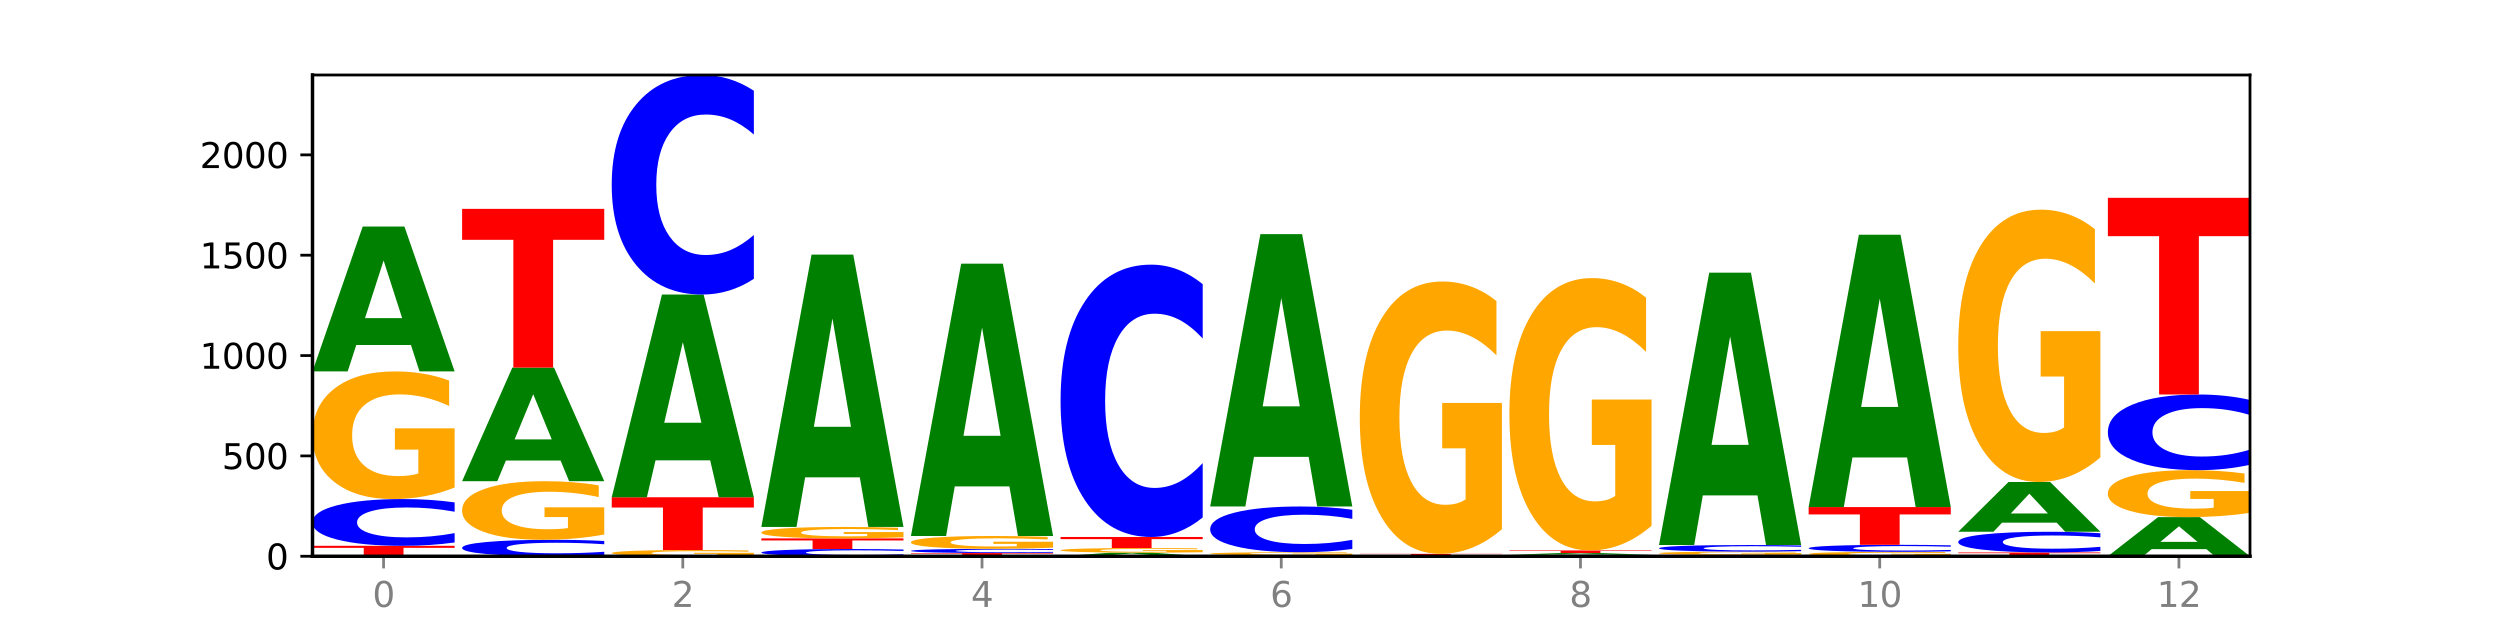
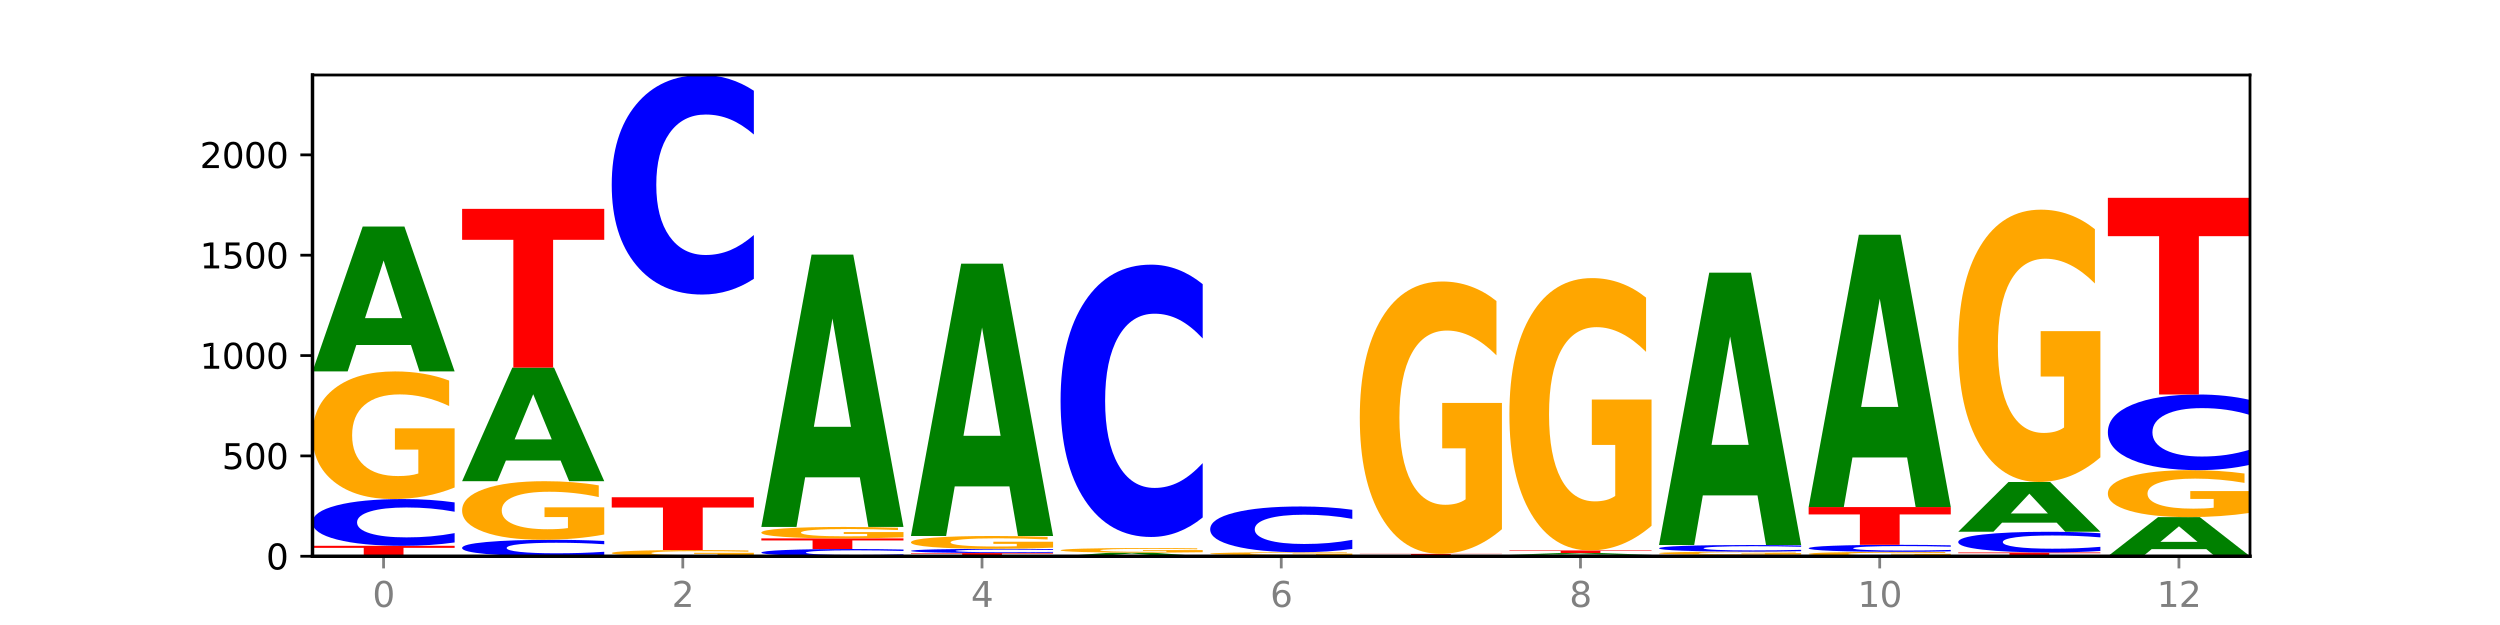
<svg xmlns="http://www.w3.org/2000/svg" xmlns:xlink="http://www.w3.org/1999/xlink" width="720pt" height="180pt" viewBox="0 0 720 180" version="1.1">
  <defs>
    <style type="text/css">*{stroke-linejoin: round; stroke-linecap: butt}</style>
  </defs>
  <g id="figure_1">
    <g id="patch_1">
      <path d="M 0 180  L 720 180  L 720 0  L 0 0  z " style="fill: #ffffff" />
    </g>
    <g id="axes_1">
      <g id="patch_2">
        <path d="M 90 160.2  L 648 160.2  L 648 21.6  L 90 21.6  z " style="fill: #ffffff" />
      </g>
      <g id="line2d_1">
        <path d="M 90 160.2  L 648 160.2  " clip-path="url(#p09dd7dd709)" style="fill: none; stroke: #000000; stroke-width: 0.5; stroke-linecap: square" />
      </g>
      <g id="patch_3">
        <path d="M 90 157.194  L 130.934 157.194  L 130.934 157.781  L 116.208 157.781  L 116.208 160.2  L 104.755 160.2  L 104.755 157.781  L 90 157.781  L 90 157.194  z " clip-path="url(#p09dd7dd709)" style="fill: #ff0000" />
      </g>
      <g id="patch_4">
        <path d="M 130.934 156.229  Q 127.51 156.708 123.808 156.95  Q 120.105 157.194 116.073 157.194  Q 104.047 157.194 97.024 155.381  Q 90 153.567 90 150.465  Q 90 147.352 97.024 145.541  Q 104.047 143.728 116.073 143.728  Q 120.105 143.728 123.808 143.972  Q 127.51 144.214 130.934 144.693  L 130.934 147.377  Q 127.479 146.743 124.127 146.448  Q 120.776 146.153 117.073 146.153  Q 110.431 146.153 106.625 147.302  Q 102.83 148.448 102.83 150.465  Q 102.83 152.474 106.625 153.623  Q 110.431 154.769 117.073 154.769  Q 120.776 154.769 124.127 154.474  Q 127.479 154.176 130.934 153.542  L 130.934 156.229  z " clip-path="url(#p09dd7dd709)" style="fill: #0000ff" />
      </g>
      <g id="patch_5">
        <path d="M 130.934 140.402  Q 126.806 142.065 122.366 142.9  Q 117.926 143.728 113.192 143.728  Q 102.495 143.728 96.247 138.777  Q 90 133.826 90 125.359  Q 90 116.794 96.358 111.881  Q 102.724 106.968 113.797 106.968  Q 118.063 106.968 121.971 107.636  Q 125.889 108.297 129.356 109.603  L 129.356 116.93  Q 125.779 115.252 122.237 114.425  Q 118.696 113.589 115.137 113.589  Q 108.55 113.589 104.981 116.642  Q 101.412 119.687 101.412 125.359  Q 101.412 130.978 104.853 134.046  Q 108.293 137.106 114.623 137.106  Q 116.348 137.106 117.825 136.931  Q 119.302 136.749 120.476 136.37  L 120.476 129.49  L 113.733 129.49  L 113.733 123.362  L 130.934 123.362  L 130.934 140.402  z " clip-path="url(#p09dd7dd709)" style="fill: #ffa600" />
      </g>
      <g id="patch_6">
        <path d="M 118.355 99.366  L 102.613 99.366  L 100.127 106.968  L 90 106.968  L 104.462 65.238  L 116.472 65.238  L 130.934 106.968  L 120.816 106.968  L 118.355 99.366  z M 105.123 91.621  L 115.819 91.621  L 110.48 75.022  L 105.123 91.621  z " clip-path="url(#p09dd7dd709)" style="fill: #008000" />
      </g>
      <g id="patch_7">
        <path d="M 174.023 159.86  Q 170.599 160.029 166.897 160.114  Q 163.194 160.2 159.161 160.2  Q 147.136 160.2 140.112 159.562  Q 133.089 158.923 133.089 157.832  Q 133.089 156.736 140.112 156.099  Q 147.136 155.461 159.161 155.461  Q 163.194 155.461 166.897 155.547  Q 170.599 155.632 174.023 155.8  L 174.023 156.745  Q 170.568 156.522 167.216 156.418  Q 163.864 156.314 160.162 156.314  Q 153.52 156.314 149.714 156.719  Q 145.919 157.122 145.919 157.832  Q 145.919 158.539 149.714 158.943  Q 153.52 159.346 160.162 159.346  Q 163.864 159.346 167.216 159.243  Q 170.568 159.138 174.023 158.915  L 174.023 159.86  z " clip-path="url(#p09dd7dd709)" style="fill: #0000ff" />
      </g>
      <g id="patch_8">
        <path d="M 174.023 153.934  Q 169.895 154.697 165.455 155.081  Q 161.014 155.461 156.281 155.461  Q 145.584 155.461 139.336 153.187  Q 133.089 150.914 133.089 147.027  Q 133.089 143.095 139.446 140.839  Q 145.813 138.583 156.886 138.583  Q 161.152 138.583 165.06 138.89  Q 168.977 139.194 172.445 139.793  L 172.445 143.157  Q 168.867 142.387 165.326 142.007  Q 161.785 141.624 158.226 141.624  Q 151.639 141.624 148.07 143.025  Q 144.501 144.423 144.501 147.027  Q 144.501 149.607 147.941 151.016  Q 151.382 152.421 157.712 152.421  Q 159.437 152.421 160.914 152.34  Q 162.391 152.257 163.565 152.082  L 163.565 148.924  L 156.822 148.924  L 156.822 146.11  L 174.023 146.11  L 174.023 153.934  z " clip-path="url(#p09dd7dd709)" style="fill: #ffa600" />
      </g>
      <g id="patch_9">
        <path d="M 161.444 132.624  L 145.701 132.624  L 143.216 138.583  L 133.089 138.583  L 147.551 105.87  L 159.561 105.87  L 174.023 138.583  L 163.905 138.583  L 161.444 132.624  z M 148.212 126.552  L 158.908 126.552  L 153.569 113.54  L 148.212 126.552  z " clip-path="url(#p09dd7dd709)" style="fill: #008000" />
      </g>
      <g id="patch_10">
        <path d="M 133.089 60.151  L 174.023 60.151  L 174.023 69.068  L 159.296 69.068  L 159.296 105.87  L 147.844 105.87  L 147.844 69.068  L 133.089 69.068  L 133.089 60.151  z " clip-path="url(#p09dd7dd709)" style="fill: #ff0000" />
      </g>
      <g id="patch_11">
        <path d="M 217.112 160.038  Q 212.984 160.119 208.543 160.16  Q 204.103 160.2 199.369 160.2  Q 188.673 160.2 182.425 159.959  Q 176.178 159.717 176.178 159.305  Q 176.178 158.887 182.535 158.648  Q 188.902 158.408 199.975 158.408  Q 204.241 158.408 208.149 158.441  Q 212.066 158.473 215.534 158.537  L 215.534 158.894  Q 211.956 158.812 208.415 158.772  Q 204.874 158.731 201.314 158.731  Q 194.727 158.731 191.159 158.88  Q 187.59 159.028 187.59 159.305  Q 187.59 159.579 191.03 159.728  Q 194.471 159.877 200.801 159.877  Q 202.525 159.877 204.002 159.869  Q 205.479 159.86 206.654 159.841  L 206.654 159.506  L 199.911 159.506  L 199.911 159.207  L 217.112 159.207  L 217.112 160.038  z " clip-path="url(#p09dd7dd709)" style="fill: #ffa600" />
      </g>
      <g id="patch_12">
        <path d="M 176.178 143.207  L 217.112 143.207  L 217.112 146.172  L 202.385 146.172  L 202.385 158.408  L 190.933 158.408  L 190.933 146.172  L 176.178 146.172  L 176.178 143.207  z " clip-path="url(#p09dd7dd709)" style="fill: #ff0000" />
      </g>
      <g id="patch_13">
-         <path d="M 204.533 132.573  L 188.79 132.573  L 186.304 143.207  L 176.178 143.207  L 190.64 84.831  L 202.65 84.831  L 217.112 143.207  L 206.993 143.207  L 204.533 132.573  z M 191.301 121.739  L 201.997 121.739  L 196.657 98.518  L 191.301 121.739  z " clip-path="url(#p09dd7dd709)" style="fill: #008000" />
-       </g>
+         </g>
      <g id="patch_14">
        <path d="M 217.112 80.299  Q 213.688 82.545 209.985 83.682  Q 206.283 84.831 202.25 84.831  Q 190.225 84.831 183.201 76.315  Q 176.178 67.799 176.178 53.235  Q 176.178 38.619 183.201 30.116  Q 190.225 21.6 202.25 21.6  Q 206.283 21.6 209.985 22.749  Q 213.688 23.886 217.112 26.132  L 217.112 38.737  Q 213.657 35.759 210.305 34.374  Q 206.953 32.99 203.251 32.99  Q 196.609 32.99 192.803 38.384  Q 189.008 43.766 189.008 53.235  Q 189.008 62.666 192.803 68.06  Q 196.609 73.441 203.251 73.441  Q 206.953 73.441 210.305 72.057  Q 213.657 70.659 217.112 67.681  L 217.112 80.299  z " clip-path="url(#p09dd7dd709)" style="fill: #0000ff" />
      </g>
      <g id="patch_15">
        <path d="M 260.201 160.051  Q 256.777 160.125 253.074 160.162  Q 249.372 160.2 245.339 160.2  Q 233.313 160.2 226.29 159.92  Q 219.266 159.64 219.266 159.16  Q 219.266 158.679 226.29 158.4  Q 233.313 158.119 245.339 158.119  Q 249.372 158.119 253.074 158.157  Q 256.777 158.194 260.201 158.268  L 260.201 158.683  Q 256.746 158.585 253.394 158.54  Q 250.042 158.494 246.339 158.494  Q 239.697 158.494 235.892 158.672  Q 232.096 158.849 232.096 159.16  Q 232.096 159.471 235.892 159.648  Q 239.697 159.825 246.339 159.825  Q 250.042 159.825 253.394 159.78  Q 256.746 159.734 260.201 159.636  L 260.201 160.051  z " clip-path="url(#p09dd7dd709)" style="fill: #0000ff" />
      </g>
      <g id="patch_16">
        <path d="M 219.266 155.056  L 260.201 155.056  L 260.201 155.653  L 245.474 155.653  L 245.474 158.119  L 234.022 158.119  L 234.022 155.653  L 219.266 155.653  L 219.266 155.056  z " clip-path="url(#p09dd7dd709)" style="fill: #ff0000" />
      </g>
      <g id="patch_17">
        <path d="M 260.201 154.758  Q 256.072 154.907 251.632 154.982  Q 247.192 155.056 242.458 155.056  Q 231.761 155.056 225.514 154.612  Q 219.266 154.169 219.266 153.41  Q 219.266 152.642 225.624 152.202  Q 231.991 151.761 243.064 151.761  Q 247.33 151.761 251.238 151.821  Q 255.155 151.881 258.623 151.998  L 258.623 152.654  Q 255.045 152.504 251.504 152.43  Q 247.963 152.355 244.403 152.355  Q 237.816 152.355 234.248 152.628  Q 230.679 152.901 230.679 153.41  Q 230.679 153.913 234.119 154.188  Q 237.559 154.463 243.889 154.463  Q 245.614 154.463 247.091 154.447  Q 248.568 154.431 249.742 154.397  L 249.742 153.78  L 243 153.78  L 243 153.231  L 260.201 153.231  L 260.201 154.758  z " clip-path="url(#p09dd7dd709)" style="fill: #ffa600" />
      </g>
      <g id="patch_18">
        <path d="M 247.622 137.474  L 231.879 137.474  L 229.393 151.761  L 219.266 151.761  L 233.729 73.329  L 245.739 73.329  L 260.201 151.761  L 250.082 151.761  L 247.622 137.474  z M 234.39 122.917  L 245.086 122.917  L 239.746 91.719  L 234.39 122.917  z " clip-path="url(#p09dd7dd709)" style="fill: #008000" />
      </g>
      <g id="patch_19">
        <path d="M 262.355 159.275  L 303.29 159.275  L 303.29 159.456  L 288.563 159.456  L 288.563 160.2  L 277.111 160.2  L 277.111 159.456  L 262.355 159.456  L 262.355 159.275  z " clip-path="url(#p09dd7dd709)" style="fill: #ff0000" />
      </g>
      <g id="patch_20">
        <path d="M 303.29 159.188  Q 299.865 159.231 296.163 159.253  Q 292.46 159.275 288.428 159.275  Q 276.402 159.275 269.379 159.112  Q 262.355 158.948 262.355 158.669  Q 262.355 158.388 269.379 158.225  Q 276.402 158.061 288.428 158.061  Q 292.46 158.061 296.163 158.084  Q 299.865 158.105 303.29 158.148  L 303.29 158.39  Q 299.835 158.333 296.483 158.307  Q 293.131 158.28 289.428 158.28  Q 282.786 158.28 278.981 158.384  Q 275.185 158.487 275.185 158.669  Q 275.185 158.85 278.981 158.953  Q 282.786 159.057 289.428 159.057  Q 293.131 159.057 296.483 159.03  Q 299.835 159.003 303.29 158.946  L 303.29 159.188  z " clip-path="url(#p09dd7dd709)" style="fill: #0000ff" />
      </g>
      <g id="patch_21">
        <path d="M 303.29 157.727  Q 299.161 157.894 294.721 157.978  Q 290.281 158.061 285.547 158.061  Q 274.85 158.061 268.603 157.563  Q 262.355 157.065 262.355 156.213  Q 262.355 155.351 268.713 154.857  Q 275.08 154.362 286.153 154.362  Q 290.418 154.362 294.327 154.43  Q 298.244 154.496 301.712 154.628  L 301.712 155.365  Q 298.134 155.196 294.593 155.113  Q 291.051 155.029 287.492 155.029  Q 280.905 155.029 277.336 155.336  Q 273.768 155.642 273.768 156.213  Q 273.768 156.779 277.208 157.087  Q 280.648 157.395 286.978 157.395  Q 288.703 157.395 290.18 157.378  Q 291.657 157.359 292.831 157.321  L 292.831 156.629  L 286.088 156.629  L 286.088 156.012  L 303.29 156.012  L 303.29 157.727  z " clip-path="url(#p09dd7dd709)" style="fill: #ffa600" />
      </g>
      <g id="patch_22">
        <path d="M 290.71 140.074  L 274.968 140.074  L 272.482 154.362  L 262.355 154.362  L 276.817 75.93  L 288.827 75.93  L 303.29 154.362  L 293.171 154.362  L 290.71 140.074  z M 277.479 125.518  L 288.175 125.518  L 282.835 94.32  L 277.479 125.518  z " clip-path="url(#p09dd7dd709)" style="fill: #008000" />
      </g>
      <g id="patch_23">
        <path d="M 333.799 160.01  L 318.057 160.01  L 315.571 160.2  L 305.444 160.2  L 319.906 159.16  L 331.916 159.16  L 346.378 160.2  L 336.26 160.2  L 333.799 160.01  z M 320.567 159.817  L 331.263 159.817  L 325.924 159.404  L 320.567 159.817  z " clip-path="url(#p09dd7dd709)" style="fill: #008000" />
      </g>
      <g id="patch_24">
        <path d="M 346.378 159.039  Q 342.25 159.099 337.81 159.13  Q 333.37 159.16 328.636 159.16  Q 317.939 159.16 311.692 158.981  Q 305.444 158.802 305.444 158.495  Q 305.444 158.186 311.802 158.008  Q 318.168 157.83 329.241 157.83  Q 333.507 157.83 337.415 157.854  Q 341.333 157.878 344.8 157.926  L 344.8 158.191  Q 341.223 158.13 337.681 158.1  Q 334.14 158.07 330.581 158.07  Q 323.994 158.07 320.425 158.18  Q 316.856 158.29 316.856 158.495  Q 316.856 158.699 320.297 158.81  Q 323.737 158.92 330.067 158.92  Q 331.792 158.92 333.269 158.914  Q 334.746 158.907 335.92 158.894  L 335.92 158.645  L 329.177 158.645  L 329.177 158.423  L 346.378 158.423  L 346.378 159.039  z " clip-path="url(#p09dd7dd709)" style="fill: #ffa600" />
      </g>
      <g id="patch_25">
-         <path d="M 305.444 154.651  L 346.378 154.651  L 346.378 155.271  L 331.652 155.271  L 331.652 157.83  L 320.199 157.83  L 320.199 155.271  L 305.444 155.271  L 305.444 154.651  z " clip-path="url(#p09dd7dd709)" style="fill: #ff0000" />
-       </g>
+         </g>
      <g id="patch_26">
        <path d="M 346.378 149.029  Q 342.954 151.816 339.252 153.226  Q 335.549 154.651 331.517 154.651  Q 319.491 154.651 312.468 144.088  Q 305.444 133.524 305.444 115.46  Q 305.444 97.33 312.468 86.783  Q 319.491 76.219 331.517 76.219  Q 335.549 76.219 339.252 77.645  Q 342.954 79.055 346.378 81.841  L 346.378 97.476  Q 342.923 93.782 339.571 92.064  Q 336.22 90.347 332.517 90.347  Q 325.875 90.347 322.069 97.038  Q 318.274 103.713 318.274 115.46  Q 318.274 127.157 322.069 133.848  Q 325.875 140.524 332.517 140.524  Q 336.22 140.524 339.571 138.806  Q 342.923 137.073 346.378 133.379  L 346.378 149.029  z " clip-path="url(#p09dd7dd709)" style="fill: #0000ff" />
      </g>
      <g id="patch_27">
        <path d="M 348.533 159.911  L 389.467 159.911  L 389.467 159.967  L 374.74 159.967  L 374.74 160.2  L 363.288 160.2  L 363.288 159.967  L 348.533 159.967  L 348.533 159.911  z " clip-path="url(#p09dd7dd709)" style="fill: #ff0000" />
      </g>
      <g id="patch_28">
        <path d="M 389.467 159.833  Q 385.339 159.872 380.899 159.891  Q 376.458 159.911 371.725 159.911  Q 361.028 159.911 354.78 159.794  Q 348.533 159.677 348.533 159.478  Q 348.533 159.276 354.89 159.16  Q 361.257 159.044 372.33 159.044  Q 376.596 159.044 380.504 159.06  Q 384.421 159.075 387.889 159.106  L 387.889 159.279  Q 384.311 159.239 380.77 159.22  Q 377.229 159.2 373.67 159.2  Q 367.083 159.2 363.514 159.272  Q 359.945 159.344 359.945 159.478  Q 359.945 159.61 363.386 159.683  Q 366.826 159.755 373.156 159.755  Q 374.881 159.755 376.358 159.751  Q 377.835 159.746 379.009 159.737  L 379.009 159.575  L 372.266 159.575  L 372.266 159.431  L 389.467 159.431  L 389.467 159.833  z " clip-path="url(#p09dd7dd709)" style="fill: #ffa600" />
      </g>
      <g id="patch_29">
        <path d="M 389.467 158.099  Q 386.043 158.568 382.341 158.804  Q 378.638 159.044 374.605 159.044  Q 362.58 159.044 355.556 157.269  Q 348.533 155.494 348.533 152.459  Q 348.533 149.413 355.556 147.641  Q 362.58 145.866 374.605 145.866  Q 378.638 145.866 382.341 146.106  Q 386.043 146.342 389.467 146.811  L 389.467 149.438  Q 386.012 148.817 382.66 148.528  Q 379.308 148.24 375.606 148.24  Q 368.964 148.24 365.158 149.364  Q 361.363 150.486 361.363 152.459  Q 361.363 154.425 365.158 155.549  Q 368.964 156.67 375.606 156.67  Q 379.308 156.67 382.66 156.382  Q 386.012 156.09 389.467 155.47  L 389.467 158.099  z " clip-path="url(#p09dd7dd709)" style="fill: #0000ff" />
      </g>
      <g id="patch_30">
-         <path d="M 376.888 131.578  L 361.145 131.578  L 358.66 145.866  L 348.533 145.866  L 362.995 67.434  L 375.005 67.434  L 389.467 145.866  L 379.349 145.866  L 376.888 131.578  z M 363.656 117.021  L 374.352 117.021  L 369.013 85.823  L 363.656 117.021  z " clip-path="url(#p09dd7dd709)" style="fill: #008000" />
-       </g>
+         </g>
      <g id="patch_31">
        <path d="M 419.977 160.179  L 404.234 160.179  L 401.749 160.2  L 391.622 160.2  L 406.084 160.084  L 418.094 160.084  L 432.556 160.2  L 422.437 160.2  L 419.977 160.179  z M 406.745 160.157  L 417.441 160.157  L 412.101 160.112  L 406.745 160.157  z " clip-path="url(#p09dd7dd709)" style="fill: #008000" />
      </g>
      <g id="patch_32">
        <path d="M 432.556 160.068  Q 429.132 160.076 425.429 160.08  Q 421.727 160.084 417.694 160.084  Q 405.669 160.084 398.645 160.053  Q 391.622 160.022 391.622 159.969  Q 391.622 159.915 398.645 159.884  Q 405.669 159.853 417.694 159.853  Q 421.727 159.853 425.429 159.857  Q 429.132 159.862 432.556 159.87  L 432.556 159.916  Q 429.101 159.905 425.749 159.9  Q 422.397 159.895 418.695 159.895  Q 412.053 159.895 408.247 159.915  Q 404.452 159.934 404.452 159.969  Q 404.452 160.003 408.247 160.023  Q 412.053 160.043 418.695 160.043  Q 422.397 160.043 425.749 160.038  Q 429.101 160.033 432.556 160.022  L 432.556 160.068  z " clip-path="url(#p09dd7dd709)" style="fill: #0000ff" />
      </g>
      <g id="patch_33">
        <path d="M 391.622 159.506  L 432.556 159.506  L 432.556 159.574  L 417.829 159.574  L 417.829 159.853  L 406.377 159.853  L 406.377 159.574  L 391.622 159.574  L 391.622 159.506  z " clip-path="url(#p09dd7dd709)" style="fill: #ff0000" />
      </g>
      <g id="patch_34">
        <path d="M 432.556 152.41  Q 428.428 155.958 423.987 157.74  Q 419.547 159.506 414.813 159.506  Q 404.117 159.506 397.869 148.943  Q 391.622 138.379 391.622 120.315  Q 391.622 102.039 397.979 91.557  Q 404.346 81.074 415.419 81.074  Q 419.685 81.074 423.593 82.5  Q 427.51 83.91 430.978 86.696  L 430.978 102.331  Q 427.4 98.75 423.859 96.984  Q 420.318 95.202 416.758 95.202  Q 410.171 95.202 406.603 101.715  Q 403.034 108.212 403.034 120.315  Q 403.034 132.304 406.474 138.849  Q 409.915 145.379 416.245 145.379  Q 417.969 145.379 419.446 145.006  Q 420.923 144.617 422.098 143.807  L 422.098 129.128  L 415.355 129.128  L 415.355 116.054  L 432.556 116.054  L 432.556 152.41  z " clip-path="url(#p09dd7dd709)" style="fill: #ffa600" />
      </g>
      <g id="patch_35">
        <path d="M 475.645 160.171  Q 472.221 160.185 468.518 160.193  Q 464.816 160.2 460.783 160.2  Q 448.757 160.2 441.734 160.146  Q 434.71 160.091 434.71 159.998  Q 434.71 159.904 441.734 159.85  Q 448.757 159.795 460.783 159.795  Q 464.816 159.795 468.518 159.803  Q 472.221 159.81 475.645 159.824  L 475.645 159.905  Q 472.19 159.886 468.838 159.877  Q 465.486 159.868 461.783 159.868  Q 455.142 159.868 451.336 159.903  Q 447.54 159.937 447.54 159.998  Q 447.54 160.058 451.336 160.093  Q 455.142 160.127 461.783 160.127  Q 465.486 160.127 468.838 160.118  Q 472.19 160.109 475.645 160.09  L 475.645 160.171  z " clip-path="url(#p09dd7dd709)" style="fill: #0000ff" />
      </g>
      <g id="patch_36">
        <path d="M 463.066 159.701  L 447.323 159.701  L 444.837 159.795  L 434.71 159.795  L 449.173 159.275  L 461.183 159.275  L 475.645 159.795  L 465.526 159.795  L 463.066 159.701  z M 449.834 159.604  L 460.53 159.604  L 455.19 159.397  L 449.834 159.604  z " clip-path="url(#p09dd7dd709)" style="fill: #008000" />
      </g>
      <g id="patch_37">
        <path d="M 434.71 158.524  L 475.645 158.524  L 475.645 158.67  L 460.918 158.67  L 460.918 159.275  L 449.466 159.275  L 449.466 158.67  L 434.71 158.67  L 434.71 158.524  z " clip-path="url(#p09dd7dd709)" style="fill: #ff0000" />
      </g>
      <g id="patch_38">
        <path d="M 475.645 151.428  Q 471.516 154.976 467.076 156.758  Q 462.636 158.524 457.902 158.524  Q 447.205 158.524 440.958 147.96  Q 434.71 137.397 434.71 119.332  Q 434.71 101.057 441.068 90.574  Q 447.435 80.092 458.508 80.092  Q 462.774 80.092 466.682 81.517  Q 470.599 82.927 474.067 85.714  L 474.067 101.348  Q 470.489 97.768 466.948 96.002  Q 463.407 94.22 459.847 94.22  Q 453.26 94.22 449.692 100.733  Q 446.123 107.229 446.123 119.332  Q 446.123 131.321 449.563 137.867  Q 453.003 144.396 459.333 144.396  Q 461.058 144.396 462.535 144.023  Q 464.012 143.635 465.186 142.824  L 465.186 128.146  L 458.444 128.146  L 458.444 115.071  L 475.645 115.071  L 475.645 151.428  z " clip-path="url(#p09dd7dd709)" style="fill: #ffa600" />
      </g>
      <g id="patch_39">
        <path d="M 477.799 159.795  L 518.734 159.795  L 518.734 159.874  L 504.007 159.874  L 504.007 160.2  L 492.555 160.2  L 492.555 159.874  L 477.799 159.874  L 477.799 159.795  z " clip-path="url(#p09dd7dd709)" style="fill: #ff0000" />
      </g>
      <g id="patch_40">
        <path d="M 518.734 159.712  Q 514.605 159.754 510.165 159.775  Q 505.725 159.795 500.991 159.795  Q 490.294 159.795 484.047 159.671  Q 477.799 159.546 477.799 159.333  Q 477.799 159.118 484.157 158.994  Q 490.524 158.871 501.597 158.871  Q 505.862 158.871 509.771 158.887  Q 513.688 158.904 517.156 158.937  L 517.156 159.121  Q 513.578 159.079 510.037 159.058  Q 506.495 159.037 502.936 159.037  Q 496.349 159.037 492.78 159.114  Q 489.212 159.191 489.212 159.333  Q 489.212 159.475 492.652 159.552  Q 496.092 159.629 502.422 159.629  Q 504.147 159.629 505.624 159.624  Q 507.101 159.62 508.275 159.61  L 508.275 159.437  L 501.532 159.437  L 501.532 159.283  L 518.734 159.283  L 518.734 159.712  z " clip-path="url(#p09dd7dd709)" style="fill: #ffa600" />
      </g>
      <g id="patch_41">
        <path d="M 518.734 158.734  Q 515.31 158.802 511.607 158.836  Q 507.904 158.871 503.872 158.871  Q 491.846 158.871 484.823 158.614  Q 477.799 158.357 477.799 157.918  Q 477.799 157.477 484.823 157.22  Q 491.846 156.963 503.872 156.963  Q 507.904 156.963 511.607 156.998  Q 515.31 157.032 518.734 157.1  L 518.734 157.48  Q 515.279 157.39 511.927 157.349  Q 508.575 157.307 504.872 157.307  Q 498.23 157.307 494.425 157.47  Q 490.629 157.632 490.629 157.918  Q 490.629 158.202 494.425 158.365  Q 498.23 158.527 504.872 158.527  Q 508.575 158.527 511.927 158.485  Q 515.279 158.443 518.734 158.353  L 518.734 158.734  z " clip-path="url(#p09dd7dd709)" style="fill: #0000ff" />
      </g>
      <g id="patch_42">
        <path d="M 506.154 142.675  L 490.412 142.675  L 487.926 156.963  L 477.799 156.963  L 492.261 78.531  L 504.271 78.531  L 518.734 156.963  L 508.615 156.963  L 506.154 142.675  z M 492.923 128.119  L 503.619 128.119  L 498.279 96.921  L 492.923 128.119  z " clip-path="url(#p09dd7dd709)" style="fill: #008000" />
      </g>
      <g id="patch_43">
        <path d="M 561.822 160.085  Q 557.694 160.142 553.254 160.171  Q 548.814 160.2 544.08 160.2  Q 533.383 160.2 527.136 160.029  Q 520.888 159.857 520.888 159.565  Q 520.888 159.268 527.246 159.098  Q 533.612 158.928 544.685 158.928  Q 548.951 158.928 552.859 158.952  Q 556.777 158.974 560.244 159.02  L 560.244 159.273  Q 556.667 159.215 553.125 159.186  Q 549.584 159.157 546.025 159.157  Q 539.438 159.157 535.869 159.263  Q 532.3 159.368 532.3 159.565  Q 532.3 159.759 535.741 159.865  Q 539.181 159.971 545.511 159.971  Q 547.236 159.971 548.713 159.965  Q 550.19 159.959 551.364 159.945  L 551.364 159.708  L 544.621 159.708  L 544.621 159.496  L 561.822 159.496  L 561.822 160.085  z " clip-path="url(#p09dd7dd709)" style="fill: #ffa600" />
      </g>
      <g id="patch_44">
        <path d="M 561.822 158.783  Q 558.398 158.855 554.696 158.892  Q 550.993 158.928 546.961 158.928  Q 534.935 158.928 527.912 158.656  Q 520.888 158.384 520.888 157.918  Q 520.888 157.45 527.912 157.178  Q 534.935 156.906 546.961 156.906  Q 550.993 156.906 554.696 156.942  Q 558.398 156.979 561.822 157.051  L 561.822 157.454  Q 558.367 157.358 555.015 157.314  Q 551.664 157.27 547.961 157.27  Q 541.319 157.27 537.513 157.442  Q 533.718 157.615 533.718 157.918  Q 533.718 158.219 537.513 158.392  Q 541.319 158.564 547.961 158.564  Q 551.664 158.564 555.015 158.52  Q 558.367 158.475 561.822 158.38  L 561.822 158.783  z " clip-path="url(#p09dd7dd709)" style="fill: #0000ff" />
      </g>
      <g id="patch_45">
        <path d="M 520.888 146.039  L 561.822 146.039  L 561.822 148.159  L 547.096 148.159  L 547.096 156.906  L 535.643 156.906  L 535.643 148.159  L 520.888 148.159  L 520.888 146.039  z " clip-path="url(#p09dd7dd709)" style="fill: #ff0000" />
      </g>
      <g id="patch_46">
        <path d="M 549.243 131.752  L 533.501 131.752  L 531.015 146.039  L 520.888 146.039  L 535.35 67.607  L 547.36 67.607  L 561.822 146.039  L 551.704 146.039  L 549.243 131.752  z M 536.011 117.195  L 546.707 117.195  L 541.368 85.997  L 536.011 117.195  z " clip-path="url(#p09dd7dd709)" style="fill: #008000" />
      </g>
      <g id="patch_47">
        <path d="M 563.977 159.102  L 604.911 159.102  L 604.911 159.316  L 590.184 159.316  L 590.184 160.2  L 578.732 160.2  L 578.732 159.316  L 563.977 159.316  L 563.977 159.102  z " clip-path="url(#p09dd7dd709)" style="fill: #ff0000" />
      </g>
      <g id="patch_48">
        <path d="M 604.911 158.675  Q 601.487 158.887 597.785 158.994  Q 594.082 159.102 590.049 159.102  Q 578.024 159.102 571 158.3  Q 563.977 157.498 563.977 156.127  Q 563.977 154.751 571 153.95  Q 578.024 153.149 590.049 153.149  Q 594.082 153.149 597.785 153.257  Q 601.487 153.364 604.911 153.575  L 604.911 154.762  Q 601.456 154.482 598.104 154.351  Q 594.752 154.221 591.05 154.221  Q 584.408 154.221 580.602 154.729  Q 576.807 155.236 576.807 156.127  Q 576.807 157.015 580.602 157.523  Q 584.408 158.029 591.05 158.029  Q 594.752 158.029 598.104 157.899  Q 601.456 157.768 604.911 157.487  L 604.911 158.675  z " clip-path="url(#p09dd7dd709)" style="fill: #0000ff" />
      </g>
      <g id="patch_49">
        <path d="M 592.332 150.537  L 576.589 150.537  L 574.104 153.149  L 563.977 153.149  L 578.439 138.815  L 590.449 138.815  L 604.911 153.149  L 594.793 153.149  L 592.332 150.537  z M 579.1 147.877  L 589.796 147.877  L 584.457 142.175  L 579.1 147.877  z " clip-path="url(#p09dd7dd709)" style="fill: #008000" />
      </g>
      <g id="patch_50">
        <path d="M 604.911 131.718  Q 600.783 135.267 596.343 137.049  Q 591.902 138.815 587.169 138.815  Q 576.472 138.815 570.224 128.251  Q 563.977 117.688 563.977 99.623  Q 563.977 81.347 570.334 70.865  Q 576.701 60.383 587.774 60.383  Q 592.04 60.383 595.948 61.808  Q 599.865 63.218 603.333 66.005  L 603.333 81.639  Q 599.755 78.059 596.214 76.293  Q 592.673 74.51 589.114 74.51  Q 582.527 74.51 578.958 81.023  Q 575.389 87.52 575.389 99.623  Q 575.389 111.612 578.83 118.158  Q 582.27 124.687 588.6 124.687  Q 590.325 124.687 591.802 124.314  Q 593.279 123.925 594.453 123.115  L 594.453 108.437  L 587.71 108.437  L 587.71 95.362  L 604.911 95.362  L 604.911 131.718  z " clip-path="url(#p09dd7dd709)" style="fill: #ffa600" />
      </g>
      <g id="patch_51">
        <path d="M 635.421 158.147  L 619.678 158.147  L 617.193 160.2  L 607.066 160.2  L 621.528 148.929  L 633.538 148.929  L 648 160.2  L 637.881 160.2  L 635.421 158.147  z M 622.189 156.055  L 632.885 156.055  L 627.545 151.572  L 622.189 156.055  z " clip-path="url(#p09dd7dd709)" style="fill: #008000" />
      </g>
      <g id="patch_52">
        <path d="M 648 147.706  Q 643.872 148.318 639.431 148.625  Q 634.991 148.929 630.257 148.929  Q 619.561 148.929 613.313 147.108  Q 607.066 145.286 607.066 142.171  Q 607.066 139.02 613.423 137.212  Q 619.79 135.405 630.863 135.405  Q 635.129 135.405 639.037 135.65  Q 642.954 135.894 646.422 136.374  L 646.422 139.07  Q 642.844 138.453 639.303 138.148  Q 635.762 137.841 632.202 137.841  Q 625.615 137.841 622.047 138.964  Q 618.478 140.084 618.478 142.171  Q 618.478 144.239 621.918 145.367  Q 625.359 146.493 631.689 146.493  Q 633.413 146.493 634.89 146.429  Q 636.367 146.362 637.542 146.222  L 637.542 143.691  L 630.799 143.691  L 630.799 141.436  L 648 141.436  L 648 147.706  z " clip-path="url(#p09dd7dd709)" style="fill: #ffa600" />
      </g>
      <g id="patch_53">
        <path d="M 648 133.843  Q 644.576 134.617 640.873 135.008  Q 637.171 135.405 633.138 135.405  Q 621.113 135.405 614.089 132.47  Q 607.066 129.535 607.066 124.516  Q 607.066 119.48 614.089 116.549  Q 621.113 113.615 633.138 113.615  Q 637.171 113.615 640.873 114.011  Q 644.576 114.402 648 115.177  L 648 119.52  Q 644.545 118.494 641.193 118.017  Q 637.841 117.54 634.139 117.54  Q 627.497 117.54 623.691 119.399  Q 619.896 121.253 619.896 124.516  Q 619.896 127.766 623.691 129.625  Q 627.497 131.48 634.139 131.48  Q 637.841 131.48 641.193 131.002  Q 644.545 130.521 648 129.495  L 648 133.843  z " clip-path="url(#p09dd7dd709)" style="fill: #0000ff" />
      </g>
      <g id="patch_54">
        <path d="M 607.066 56.972  L 648 56.972  L 648 68.019  L 633.273 68.019  L 633.273 113.615  L 621.821 113.615  L 621.821 68.019  L 607.066 68.019  L 607.066 56.972  z " clip-path="url(#p09dd7dd709)" style="fill: #ff0000" />
      </g>
      <g id="matplotlib.axis_1">
        <g id="xtick_1">
          <g id="line2d_2">
            <defs>
              <path id="ma0fcfa23ea" d="M 0 0  L 0 3.5  " style="stroke: #808080; stroke-width: 0.8" />
            </defs>
            <g>
              <use xlink:href="#ma0fcfa23ea" x="110.467" y="160.2" style="fill: #808080; stroke: #808080; stroke-width: 0.8" />
            </g>
          </g>
          <g id="text_1">
            <g style="fill: #808080" transform="translate(107.286 174.798) scale(0.1 -0.1)">
              <defs>
                <path id="DejaVuSans-30" d="M 2034 4250  Q 1547 4250 1301 3770  Q 1056 3291 1056 2328  Q 1056 1369 1301 889  Q 1547 409 2034 409  Q 2525 409 2770 889  Q 3016 1369 3016 2328  Q 3016 3291 2770 3770  Q 2525 4250 2034 4250  z M 2034 4750  Q 2819 4750 3233 4129  Q 3647 3509 3647 2328  Q 3647 1150 3233 529  Q 2819 -91 2034 -91  Q 1250 -91 836 529  Q 422 1150 422 2328  Q 422 3509 836 4129  Q 1250 4750 2034 4750  z " transform="scale(0.016)" />
              </defs>
              <use xlink:href="#DejaVuSans-30" />
            </g>
          </g>
        </g>
        <g id="xtick_2">
          <g id="line2d_3">
            <g>
              <use xlink:href="#ma0fcfa23ea" x="196.645" y="160.2" style="fill: #808080; stroke: #808080; stroke-width: 0.8" />
            </g>
          </g>
          <g id="text_2">
            <g style="fill: #808080" transform="translate(193.464 174.798) scale(0.1 -0.1)">
              <defs>
                <path id="DejaVuSans-32" d="M 1228 531  L 3431 531  L 3431 0  L 469 0  L 469 531  Q 828 903 1448 1529  Q 2069 2156 2228 2338  Q 2531 2678 2651 2914  Q 2772 3150 2772 3378  Q 2772 3750 2511 3984  Q 2250 4219 1831 4219  Q 1534 4219 1204 4116  Q 875 4013 500 3803  L 500 4441  Q 881 4594 1212 4672  Q 1544 4750 1819 4750  Q 2544 4750 2975 4387  Q 3406 4025 3406 3419  Q 3406 3131 3298 2873  Q 3191 2616 2906 2266  Q 2828 2175 2409 1742  Q 1991 1309 1228 531  z " transform="scale(0.016)" />
              </defs>
              <use xlink:href="#DejaVuSans-32" />
            </g>
          </g>
        </g>
        <g id="xtick_3">
          <g id="line2d_4">
            <g>
              <use xlink:href="#ma0fcfa23ea" x="282.822" y="160.2" style="fill: #808080; stroke: #808080; stroke-width: 0.8" />
            </g>
          </g>
          <g id="text_3">
            <g style="fill: #808080" transform="translate(279.641 174.798) scale(0.1 -0.1)">
              <defs>
                <path id="DejaVuSans-34" d="M 2419 4116  L 825 1625  L 2419 1625  L 2419 4116  z M 2253 4666  L 3047 4666  L 3047 1625  L 3713 1625  L 3713 1100  L 3047 1100  L 3047 0  L 2419 0  L 2419 1100  L 313 1100  L 313 1709  L 2253 4666  z " transform="scale(0.016)" />
              </defs>
              <use xlink:href="#DejaVuSans-34" />
            </g>
          </g>
        </g>
        <g id="xtick_4">
          <g id="line2d_5">
            <g>
              <use xlink:href="#ma0fcfa23ea" x="369" y="160.2" style="fill: #808080; stroke: #808080; stroke-width: 0.8" />
            </g>
          </g>
          <g id="text_4">
            <g style="fill: #808080" transform="translate(365.819 174.798) scale(0.1 -0.1)">
              <defs>
                <path id="DejaVuSans-36" d="M 2113 2584  Q 1688 2584 1439 2293  Q 1191 2003 1191 1497  Q 1191 994 1439 701  Q 1688 409 2113 409  Q 2538 409 2786 701  Q 3034 994 3034 1497  Q 3034 2003 2786 2293  Q 2538 2584 2113 2584  z M 3366 4563  L 3366 3988  Q 3128 4100 2886 4159  Q 2644 4219 2406 4219  Q 1781 4219 1451 3797  Q 1122 3375 1075 2522  Q 1259 2794 1537 2939  Q 1816 3084 2150 3084  Q 2853 3084 3261 2657  Q 3669 2231 3669 1497  Q 3669 778 3244 343  Q 2819 -91 2113 -91  Q 1303 -91 875 529  Q 447 1150 447 2328  Q 447 3434 972 4092  Q 1497 4750 2381 4750  Q 2619 4750 2861 4703  Q 3103 4656 3366 4563  z " transform="scale(0.016)" />
              </defs>
              <use xlink:href="#DejaVuSans-36" />
            </g>
          </g>
        </g>
        <g id="xtick_5">
          <g id="line2d_6">
            <g>
              <use xlink:href="#ma0fcfa23ea" x="455.178" y="160.2" style="fill: #808080; stroke: #808080; stroke-width: 0.8" />
            </g>
          </g>
          <g id="text_5">
            <g style="fill: #808080" transform="translate(451.996 174.798) scale(0.1 -0.1)">
              <defs>
                <path id="DejaVuSans-38" d="M 2034 2216  Q 1584 2216 1326 1975  Q 1069 1734 1069 1313  Q 1069 891 1326 650  Q 1584 409 2034 409  Q 2484 409 2743 651  Q 3003 894 3003 1313  Q 3003 1734 2745 1975  Q 2488 2216 2034 2216  z M 1403 2484  Q 997 2584 770 2862  Q 544 3141 544 3541  Q 544 4100 942 4425  Q 1341 4750 2034 4750  Q 2731 4750 3128 4425  Q 3525 4100 3525 3541  Q 3525 3141 3298 2862  Q 3072 2584 2669 2484  Q 3125 2378 3379 2068  Q 3634 1759 3634 1313  Q 3634 634 3220 271  Q 2806 -91 2034 -91  Q 1263 -91 848 271  Q 434 634 434 1313  Q 434 1759 690 2068  Q 947 2378 1403 2484  z M 1172 3481  Q 1172 3119 1398 2916  Q 1625 2713 2034 2713  Q 2441 2713 2670 2916  Q 2900 3119 2900 3481  Q 2900 3844 2670 4047  Q 2441 4250 2034 4250  Q 1625 4250 1398 4047  Q 1172 3844 1172 3481  z " transform="scale(0.016)" />
              </defs>
              <use xlink:href="#DejaVuSans-38" />
            </g>
          </g>
        </g>
        <g id="xtick_6">
          <g id="line2d_7">
            <g>
              <use xlink:href="#ma0fcfa23ea" x="541.355" y="160.2" style="fill: #808080; stroke: #808080; stroke-width: 0.8" />
            </g>
          </g>
          <g id="text_6">
            <g style="fill: #808080" transform="translate(534.993 174.798) scale(0.1 -0.1)">
              <defs>
                <path id="DejaVuSans-31" d="M 794 531  L 1825 531  L 1825 4091  L 703 3866  L 703 4441  L 1819 4666  L 2450 4666  L 2450 531  L 3481 531  L 3481 0  L 794 0  L 794 531  z " transform="scale(0.016)" />
              </defs>
              <use xlink:href="#DejaVuSans-31" />
              <use xlink:href="#DejaVuSans-30" x="63.623" />
            </g>
          </g>
        </g>
        <g id="xtick_7">
          <g id="line2d_8">
            <g>
              <use xlink:href="#ma0fcfa23ea" x="627.533" y="160.2" style="fill: #808080; stroke: #808080; stroke-width: 0.8" />
            </g>
          </g>
          <g id="text_7">
            <g style="fill: #808080" transform="translate(621.17 174.798) scale(0.1 -0.1)">
              <use xlink:href="#DejaVuSans-31" />
              <use xlink:href="#DejaVuSans-32" x="63.623" />
            </g>
          </g>
        </g>
      </g>
      <g id="matplotlib.axis_2">
        <g id="ytick_1">
          <g id="line2d_9">
            <defs>
              <path id="ma3d72ee1fe" d="M 0 0  L -3.5 0  " style="stroke: #000000; stroke-width: 0.8" />
            </defs>
            <g>
              <use xlink:href="#ma3d72ee1fe" x="90" y="160.2" style="stroke: #000000; stroke-width: 0.8" />
            </g>
          </g>
          <g id="text_8">
            <g transform="translate(76.638 163.999) scale(0.1 -0.1)">
              <use xlink:href="#DejaVuSans-30" />
            </g>
          </g>
        </g>
        <g id="ytick_2">
          <g id="line2d_10">
            <g>
              <use xlink:href="#ma3d72ee1fe" x="90" y="131.301" style="stroke: #000000; stroke-width: 0.8" />
            </g>
          </g>
          <g id="text_9">
            <g transform="translate(63.913 135.1) scale(0.1 -0.1)">
              <defs>
                <path id="DejaVuSans-35" d="M 691 4666  L 3169 4666  L 3169 4134  L 1269 4134  L 1269 2991  Q 1406 3038 1543 3061  Q 1681 3084 1819 3084  Q 2600 3084 3056 2656  Q 3513 2228 3513 1497  Q 3513 744 3044 326  Q 2575 -91 1722 -91  Q 1428 -91 1123 -41  Q 819 9 494 109  L 494 744  Q 775 591 1075 516  Q 1375 441 1709 441  Q 2250 441 2565 725  Q 2881 1009 2881 1497  Q 2881 1984 2565 2268  Q 2250 2553 1709 2553  Q 1456 2553 1204 2497  Q 953 2441 691 2322  L 691 4666  z " transform="scale(0.016)" />
              </defs>
              <use xlink:href="#DejaVuSans-35" />
              <use xlink:href="#DejaVuSans-30" x="63.623" />
              <use xlink:href="#DejaVuSans-30" x="127.246" />
            </g>
          </g>
        </g>
        <g id="ytick_3">
          <g id="line2d_11">
            <g>
              <use xlink:href="#ma3d72ee1fe" x="90" y="102.402" style="stroke: #000000; stroke-width: 0.8" />
            </g>
          </g>
          <g id="text_10">
            <g transform="translate(57.55 106.201) scale(0.1 -0.1)">
              <use xlink:href="#DejaVuSans-31" />
              <use xlink:href="#DejaVuSans-30" x="63.623" />
              <use xlink:href="#DejaVuSans-30" x="127.246" />
              <use xlink:href="#DejaVuSans-30" x="190.869" />
            </g>
          </g>
        </g>
        <g id="ytick_4">
          <g id="line2d_12">
            <g>
              <use xlink:href="#ma3d72ee1fe" x="90" y="73.503" style="stroke: #000000; stroke-width: 0.8" />
            </g>
          </g>
          <g id="text_11">
            <g transform="translate(57.55 77.302) scale(0.1 -0.1)">
              <use xlink:href="#DejaVuSans-31" />
              <use xlink:href="#DejaVuSans-35" x="63.623" />
              <use xlink:href="#DejaVuSans-30" x="127.246" />
              <use xlink:href="#DejaVuSans-30" x="190.869" />
            </g>
          </g>
        </g>
        <g id="ytick_5">
          <g id="line2d_13">
            <g>
              <use xlink:href="#ma3d72ee1fe" x="90" y="44.604" style="stroke: #000000; stroke-width: 0.8" />
            </g>
          </g>
          <g id="text_12">
            <g transform="translate(57.55 48.403) scale(0.1 -0.1)">
              <use xlink:href="#DejaVuSans-32" />
              <use xlink:href="#DejaVuSans-30" x="63.623" />
              <use xlink:href="#DejaVuSans-30" x="127.246" />
              <use xlink:href="#DejaVuSans-30" x="190.869" />
            </g>
          </g>
        </g>
      </g>
      <g id="patch_55">
        <path d="M 90 160.2  L 90 21.6  " style="fill: none; stroke: #000000; stroke-linejoin: miter; stroke-linecap: square" />
      </g>
      <g id="patch_56">
        <path d="M 648 160.2  L 648 21.6  " style="fill: none; stroke: #000000; stroke-width: 0.8; stroke-linejoin: miter; stroke-linecap: square" />
      </g>
      <g id="patch_57">
        <path d="M 90 160.2  L 648 160.2  " style="fill: none; stroke: #000000; stroke-linejoin: miter; stroke-linecap: square" />
      </g>
      <g id="patch_58">
        <path d="M 90 21.6  L 648 21.6  " style="fill: none; stroke: #000000; stroke-width: 0.8; stroke-linejoin: miter; stroke-linecap: square" />
      </g>
    </g>
  </g>
  <defs>
    <clipPath id="p09dd7dd709">
      <rect x="90" y="21.6" width="558" height="138.6" />
    </clipPath>
  </defs>
</svg>